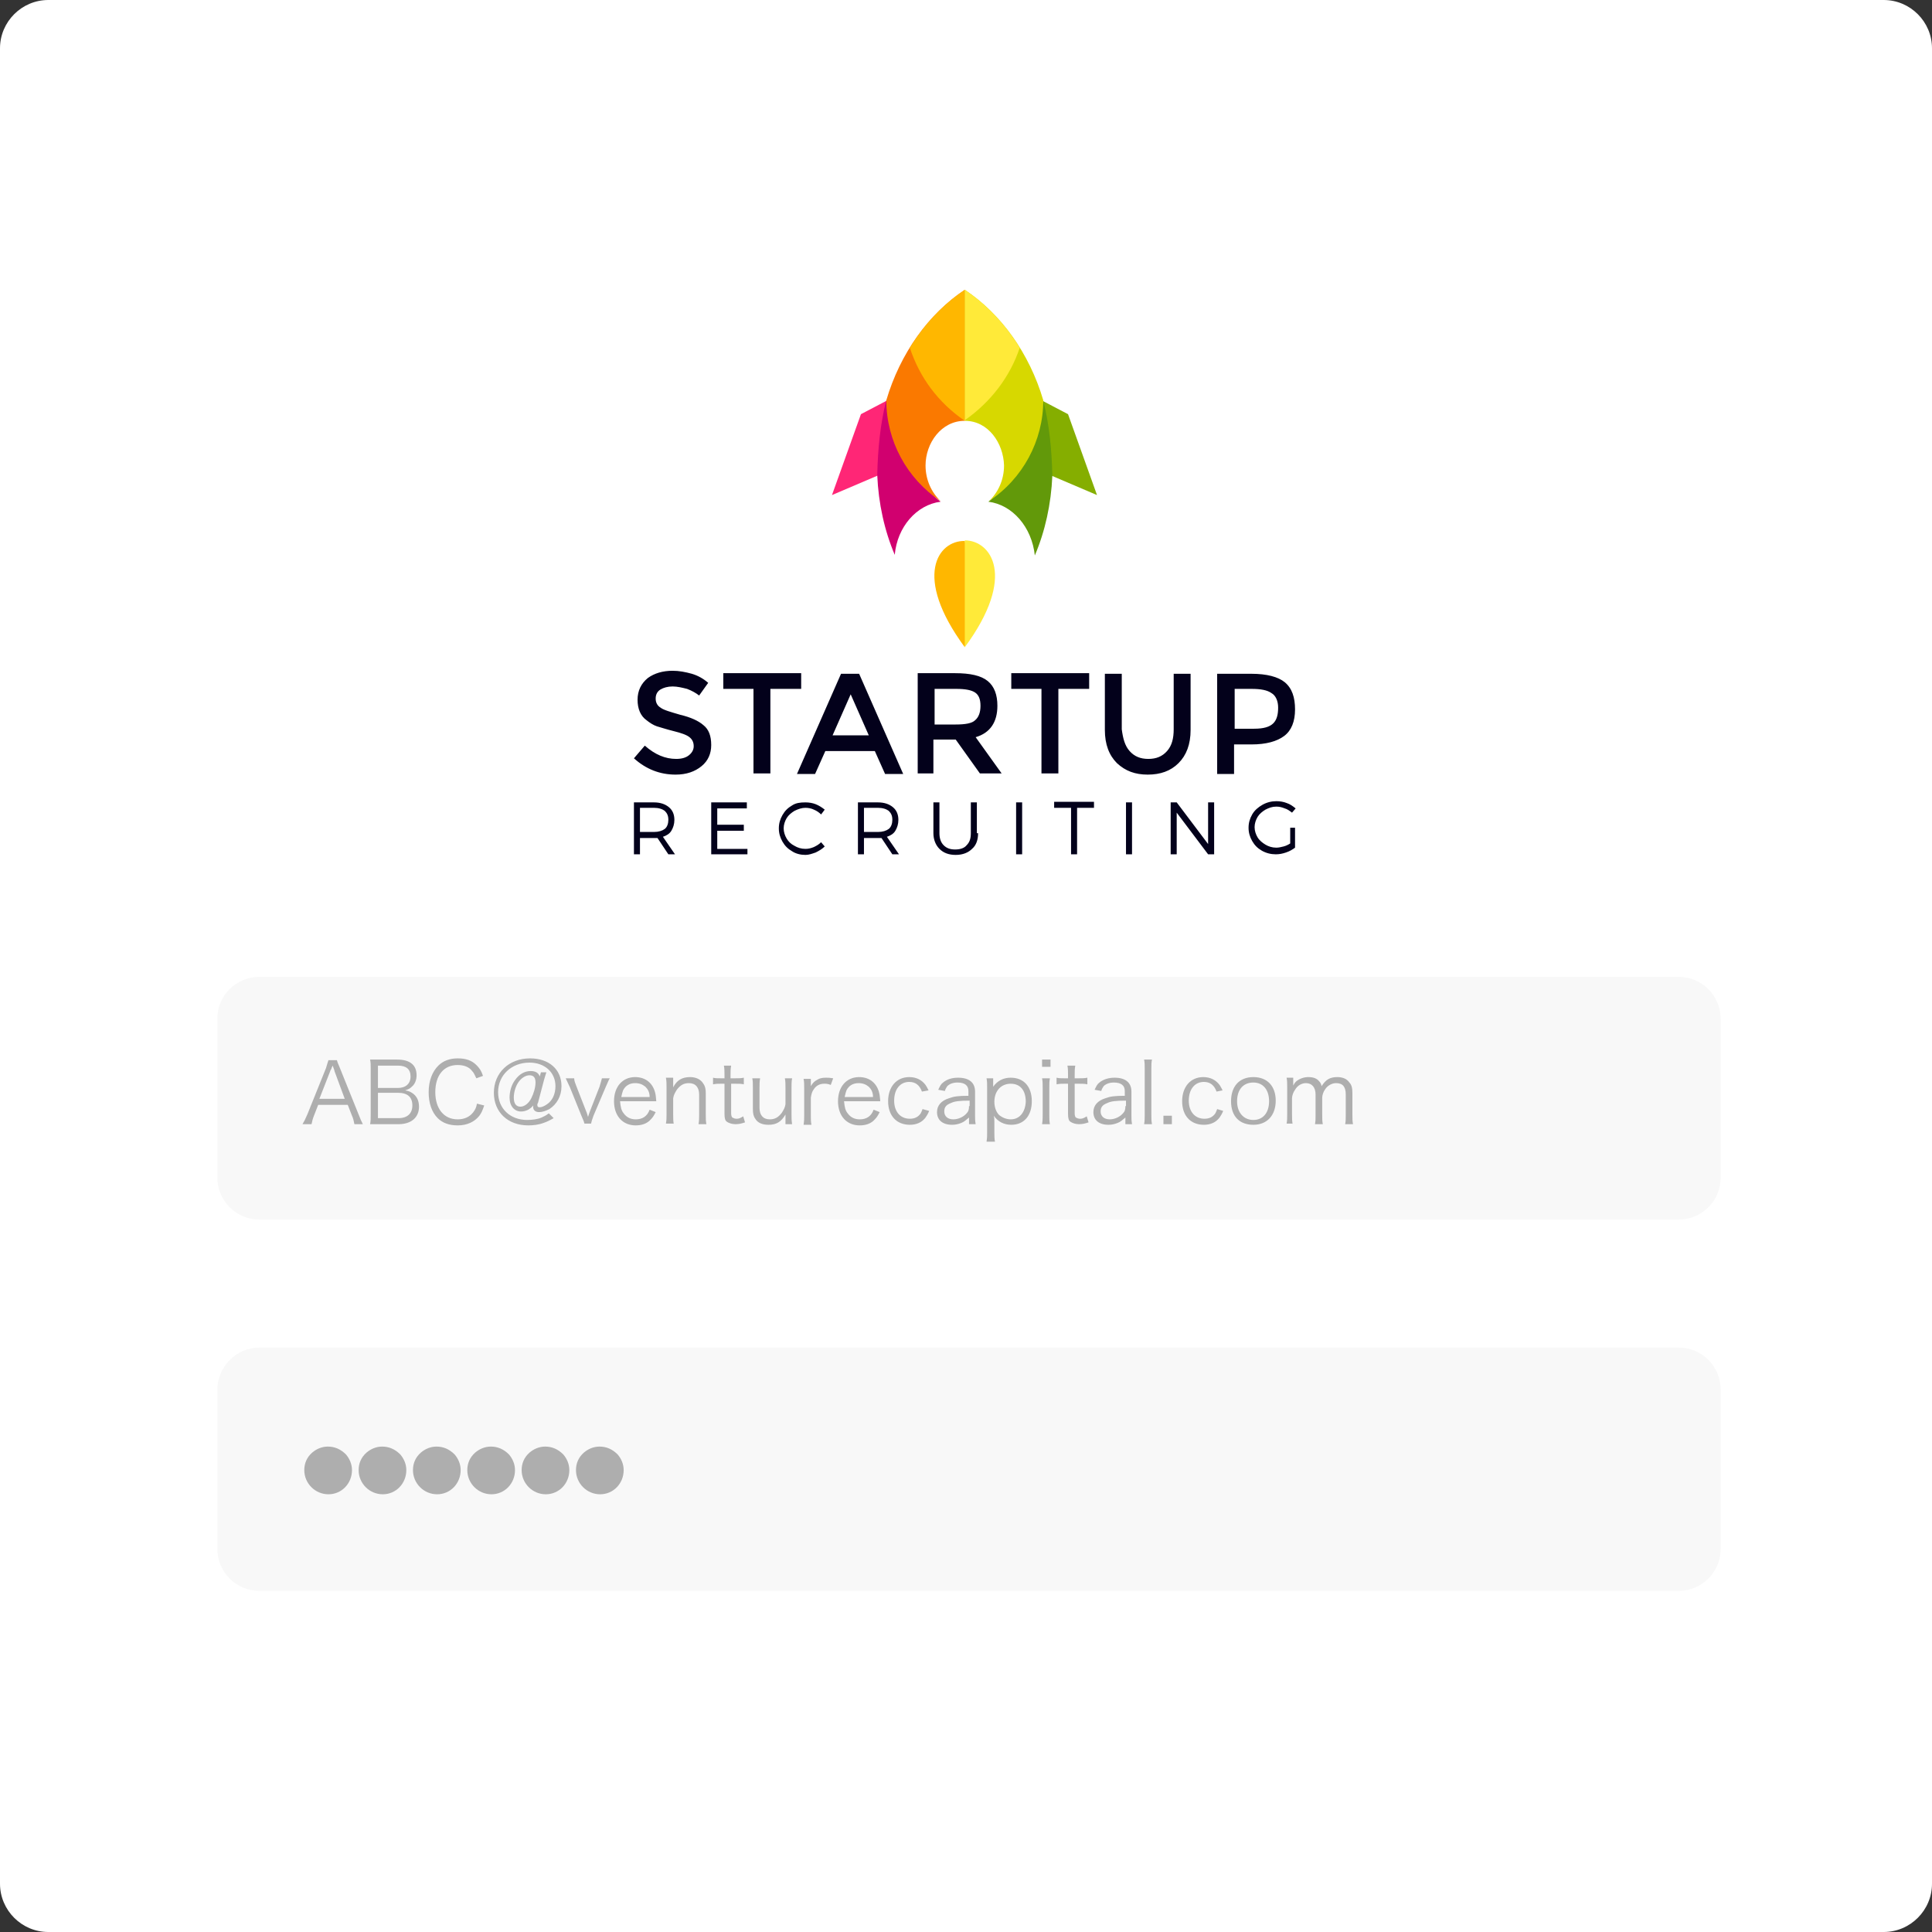
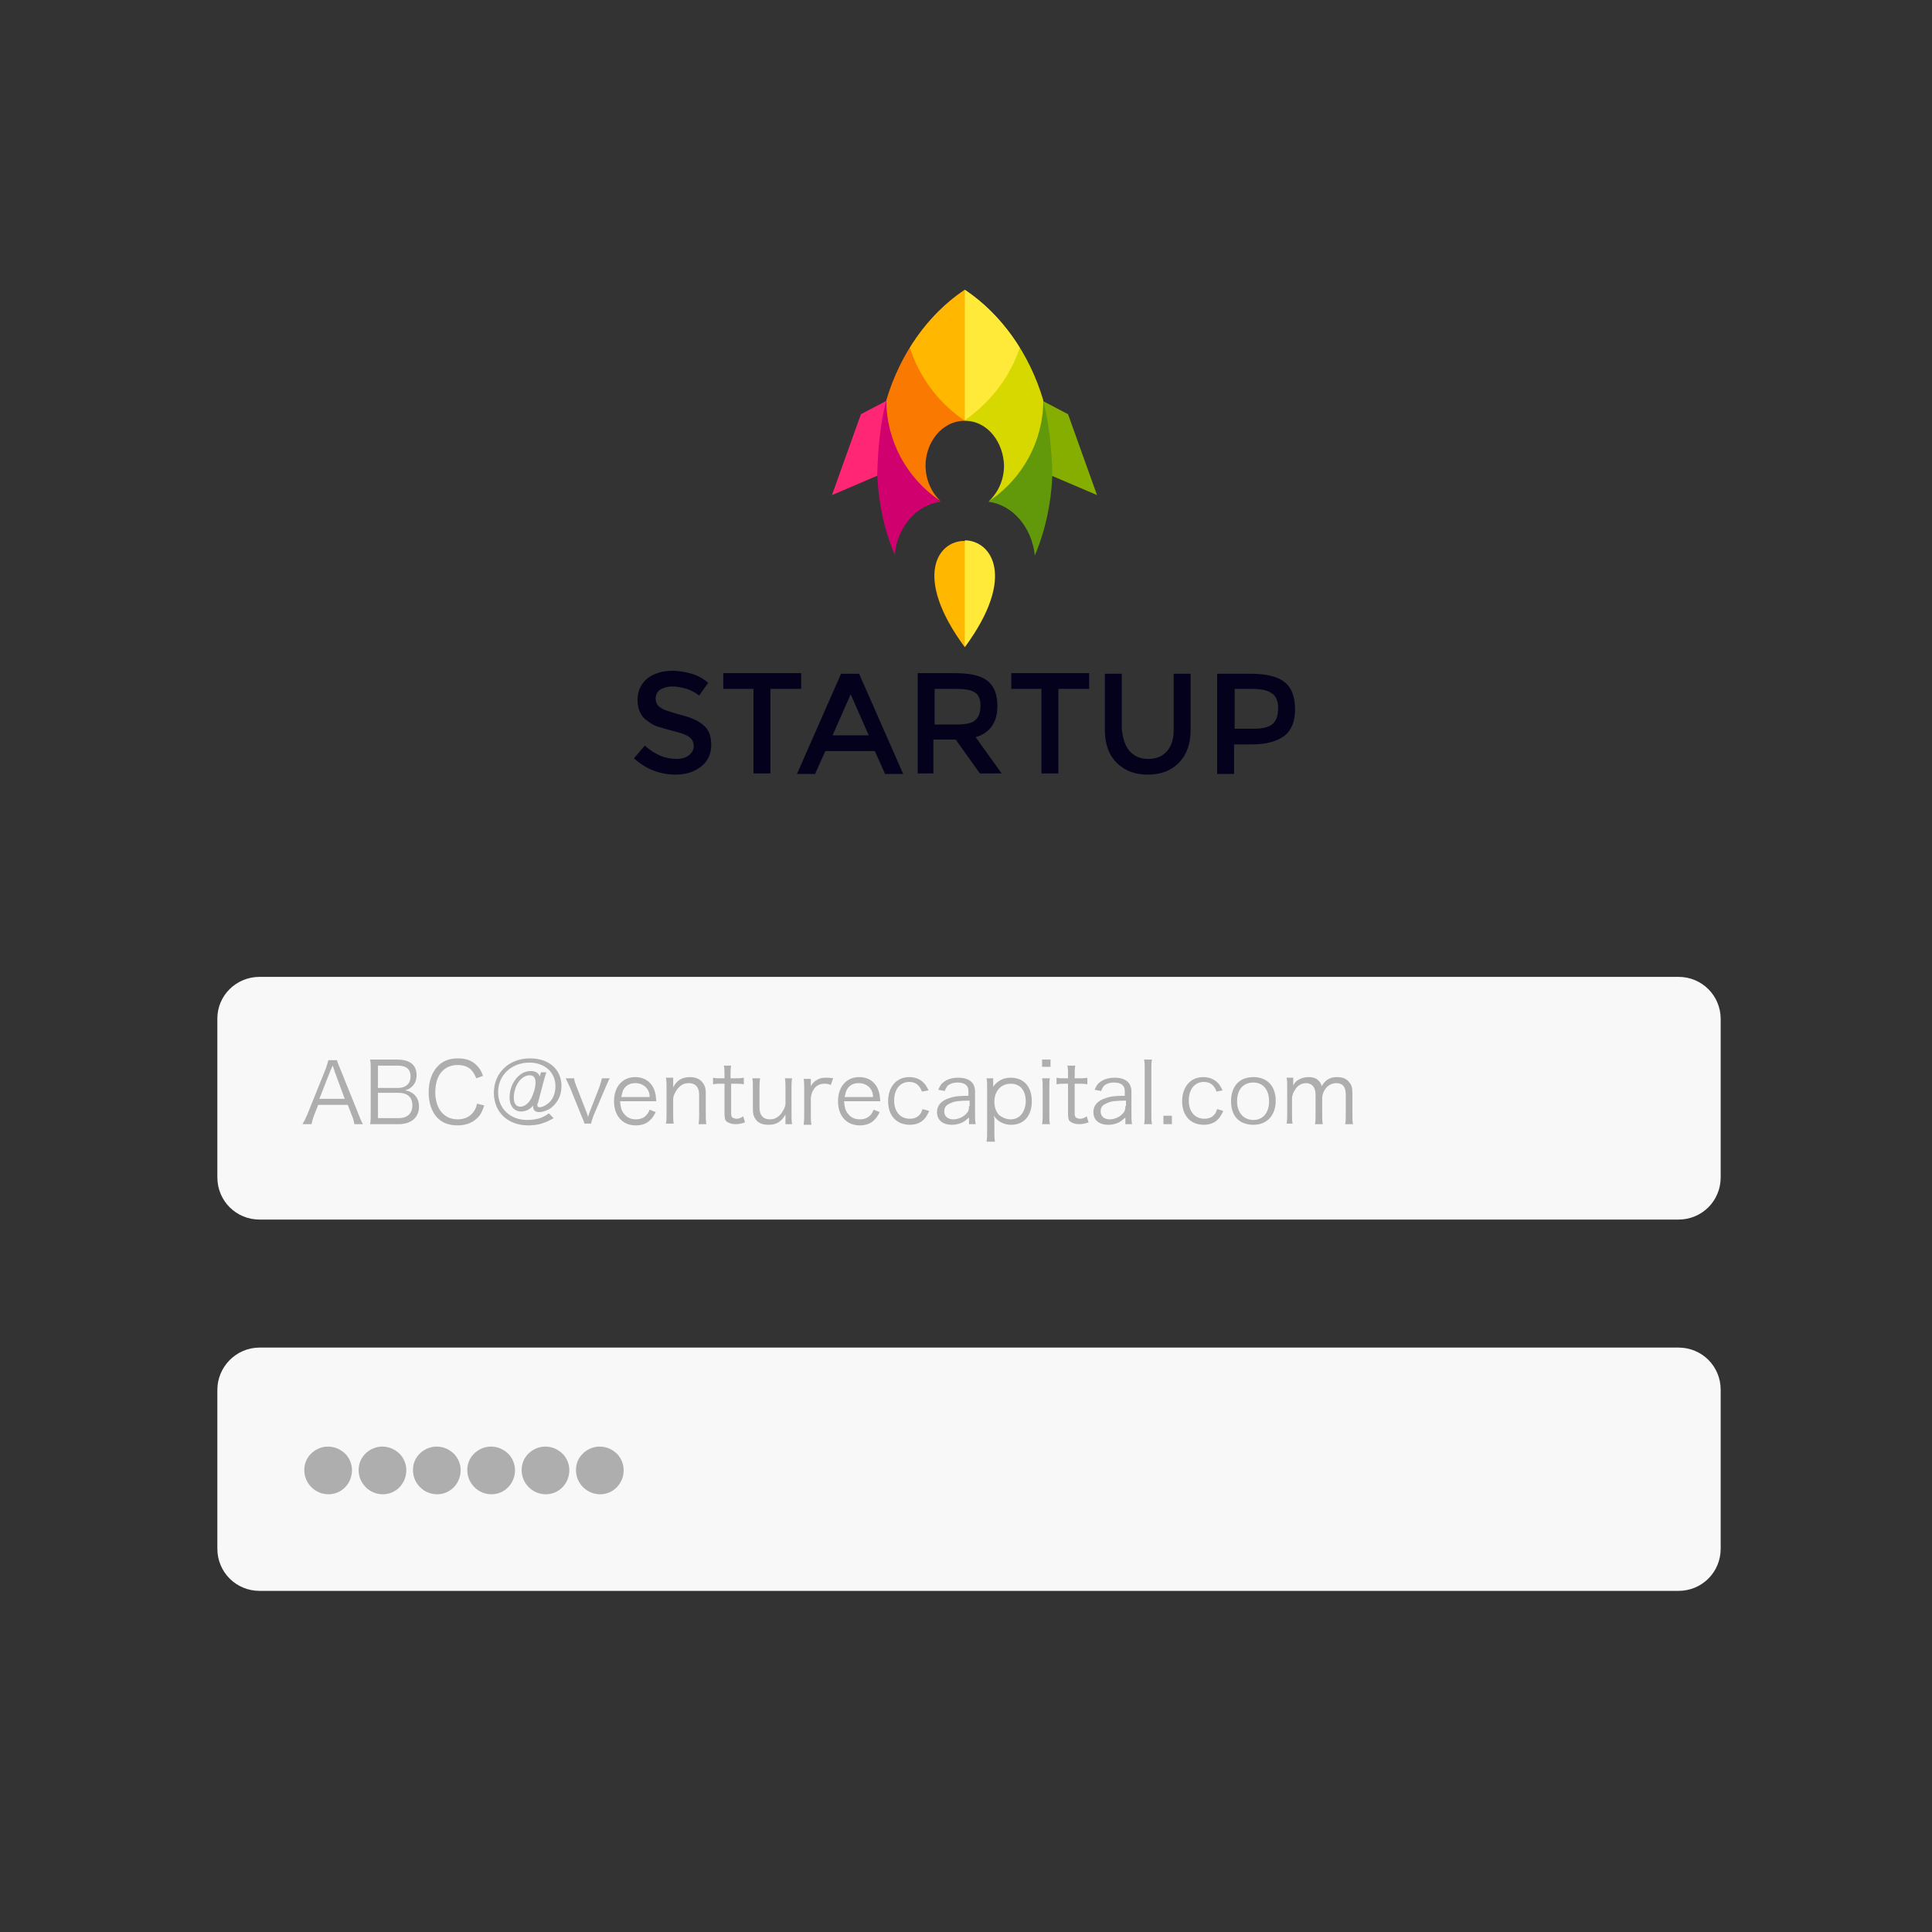
<svg xmlns="http://www.w3.org/2000/svg" xmlns:xlink="http://www.w3.org/1999/xlink" version="1.1" id="レイヤー_1" x="0px" y="0px" viewBox="0 0 320 320" style="enable-background:new 0 0 320 320;" xml:space="preserve">
  <rect x="0" y="0" width="320" height="320" fill="#333333" stroke="none" />
  <style type="text/css">
	.st0{fill:#FFFFFF;}
	.st1{fill:#F8F8F8;}
	.st2{opacity:0.3;enable-background:new    ;}
	.st3{fill:none;}
	.st4{clip-path:url(#SVGID_00000132808466392146899230000018197750934719426185_);}
	
		.st5{clip-path:url(#SVGID_00000059297536649570183530000000708358681130140566_);fill-rule:evenodd;clip-rule:evenodd;fill:#85AE00;}
	
		.st6{clip-path:url(#SVGID_00000059297536649570183530000000708358681130140566_);fill-rule:evenodd;clip-rule:evenodd;fill:#FF2676;}
	
		.st7{clip-path:url(#SVGID_00000059297536649570183530000000708358681130140566_);fill-rule:evenodd;clip-rule:evenodd;fill:#D1006F;}
	
		.st8{clip-path:url(#SVGID_00000059297536649570183530000000708358681130140566_);fill-rule:evenodd;clip-rule:evenodd;fill:#62990A;}
	
		.st9{clip-path:url(#SVGID_00000059297536649570183530000000708358681130140566_);fill-rule:evenodd;clip-rule:evenodd;fill:#FFB700;}
	
		.st10{clip-path:url(#SVGID_00000059297536649570183530000000708358681130140566_);fill-rule:evenodd;clip-rule:evenodd;fill:#FA7900;}
	
		.st11{clip-path:url(#SVGID_00000059297536649570183530000000708358681130140566_);fill-rule:evenodd;clip-rule:evenodd;fill:#D7D800;}
	
		.st12{clip-path:url(#SVGID_00000059297536649570183530000000708358681130140566_);fill-rule:evenodd;clip-rule:evenodd;fill:#FFEA39;}
	.st13{clip-path:url(#SVGID_00000059297536649570183530000000708358681130140566_);fill:#03011B;}
</style>
  <g id="VCimg01">
-     <path class="st0" d="M8,0h304c4.4,0,8,3.6,8,8v304c0,4.4-3.6,8-8,8H8c-4.4,0-8-3.6-8-8V8C0,3.6,3.6,0,8,0z" />
    <path id="Rectangle_253" class="st1" d="M43,161.8h235c3.9,0,7,3.1,7,7V195c0,3.9-3.1,7-7,7H43c-3.9,0-7-3.1-7-7v-26.3   C36,164.9,39.1,161.8,43,161.8z" />
    <path id="ABC_x40_venturecapital.com" class="st2" d="M60.1,186.2c-0.2-0.4-0.4-0.8-0.7-1.6l-3.1-7.7c-0.4-0.9-0.4-1-0.5-1.3h-1.4   c-0.1,0.3-0.2,0.6-0.4,1.3l-3.1,7.7c-0.4,0.9-0.5,1.1-0.8,1.6h1.5c0.1-0.5,0.2-0.9,0.4-1.4l0.7-1.8h4.9l0.7,1.8   c0.2,0.4,0.3,0.9,0.4,1.4H60.1z M57.1,182h-4.2l1.8-4.6c0-0.1,0.1-0.2,0.2-0.4c0-0.1,0.1-0.3,0.2-0.5c0.3,0.8,0.3,0.8,0.3,0.9   L57.1,182z M66,186.2c2.1,0,3.4-1.1,3.4-2.9c0-0.9-0.3-1.6-0.9-2.1c-0.4-0.3-0.7-0.5-1.4-0.6c0.6-0.2,0.8-0.3,1.1-0.6   c0.5-0.4,0.8-1.1,0.8-1.9c0-1.7-1.1-2.6-3.2-2.6h-3c-0.8,0-1.1,0-1.5,0c0.1,0.5,0.1,0.9,0.1,1.5v7.5c0,0.8,0,1.2-0.1,1.7   c0.5,0,0.9,0,1.5,0H66z M62.6,180.1v-3.6h3.3c1.4,0,2.1,0.6,2.1,1.8c0,1.2-0.8,1.9-2.1,1.9H62.6z M62.6,181h3.3   c1.6,0,2.4,0.7,2.4,2.1c0,1.3-0.8,2.1-2.3,2.1h-3.4V181z M80,178.2c-0.3-0.9-0.6-1.3-1.1-1.8c-0.8-0.8-1.8-1.1-3.1-1.1   c-1.3,0-2.4,0.4-3.2,1.2c-1,1-1.6,2.5-1.6,4.4c0,1.8,0.5,3.3,1.5,4.3c0.8,0.8,1.9,1.2,3.3,1.2c1.6,0,2.8-0.6,3.6-1.6   c0.3-0.4,0.5-0.8,0.8-1.7l-1.2-0.3c-0.1,0.6-0.3,1-0.6,1.4c-0.6,0.8-1.5,1.2-2.6,1.2c-2.3,0-3.7-1.8-3.7-4.5c0-2.8,1.4-4.5,3.7-4.5   c1,0,1.9,0.3,2.4,1c0.3,0.3,0.4,0.6,0.7,1.2L80,178.2z M90.9,184.4c-0.5,0.4-0.8,0.5-1.2,0.7c-0.7,0.3-1.6,0.4-2.4,0.4   c-2.8,0-4.8-1.9-4.8-4.6c0-2.8,2.2-4.9,5.2-4.9c2.5,0,4.3,1.6,4.3,3.9c0,1.3-0.5,2.4-1.4,3c-0.4,0.3-0.9,0.5-1.2,0.5   c-0.3,0-0.4-0.1-0.4-0.4c0-0.1,0-0.2,0.1-0.3l1-3.8c0.2-0.7,0.3-1,0.4-1.3h-0.9l-0.2,0.7c-0.2-0.6-0.7-0.9-1.5-0.9   c-1,0-1.9,0.5-2.6,1.5c-0.6,0.8-0.9,1.9-0.9,2.9c0,1.4,0.8,2.3,1.9,2.3c0.4,0,0.8-0.1,1.2-0.3c0.3-0.2,0.5-0.3,0.8-0.7   c0,0.1,0,0.1,0,0.2c0,0.6,0.4,0.9,1,0.9c0.5,0,1.1-0.2,1.7-0.5c1.2-0.8,2-2.1,2-3.8c0-2.8-2.1-4.6-5.2-4.6c-3.5,0-6,2.4-6,5.7   c0,3.2,2.3,5.4,5.7,5.4c0.8,0,1.7-0.1,2.5-0.4c0.6-0.2,1-0.4,1.7-0.8L90.9,184.4z M87.7,178.1c0.7,0,1,0.4,1,1.2   c0,0.8-0.3,1.8-0.7,2.6c-0.4,0.8-1.1,1.4-1.8,1.4c-0.7,0-1.1-0.5-1.1-1.5c0-0.9,0.3-1.9,0.8-2.6C86.4,178.5,87.1,178.1,87.7,178.1z    M93.7,178.6c0.3,0.6,0.4,0.9,0.7,1.5l1.9,4.7c0.3,0.7,0.4,0.9,0.5,1.3h1.1c0.1-0.4,0.1-0.5,0.4-1.3l2-4.7c0.5-1.1,0.5-1.2,0.7-1.5   h-1.3c-0.1,0.4-0.2,0.7-0.4,1.4l-1.6,4.1c-0.1,0.3-0.2,0.5-0.3,0.9c-0.1-0.3-0.2-0.7-0.3-0.9l-1.6-4.1c-0.2-0.5-0.4-1-0.4-1.4H93.7   z M108.7,182.5c0-0.4-0.1-0.9-0.1-1.1c-0.3-1.9-1.6-3-3.4-3c-2.1,0-3.5,1.6-3.5,4c0,2.4,1.4,4,3.6,4c1,0,1.9-0.3,2.5-1   c0.3-0.3,0.5-0.6,0.8-1.2l-1-0.4c-0.4,1.1-1.2,1.6-2.3,1.6c-0.8,0-1.5-0.3-2-1c-0.4-0.5-0.5-1-0.6-2H108.7z M102.9,181.7   c0.1-0.5,0.2-0.8,0.3-1.1c0.4-0.8,1.1-1.2,2-1.2c0.7,0,1.2,0.2,1.7,0.6c0.4,0.4,0.7,0.9,0.7,1.7H102.9z M111.6,186.2   c-0.1-0.5-0.1-1-0.1-1.6v-2.7c0.1-0.6,0.3-0.9,0.6-1.4c0.6-0.8,1.2-1.1,2-1.1c1.1,0,1.7,0.7,1.7,1.9v3.3c0,0.6,0,1-0.1,1.6h1.3   c-0.1-0.5-0.1-0.9-0.1-1.6v-3.5c0-0.7-0.1-1.2-0.4-1.6c-0.4-0.7-1.2-1.1-2.2-1.1c-1.3,0-2.2,0.5-2.8,1.7c0-0.3,0-0.4,0-0.6v-1h-1.2   c0.1,0.6,0.1,1,0.1,1.6v4.4c0,0.7,0,1-0.1,1.6H111.6z M119.9,176.5c0.1,0.5,0.1,1,0.1,1.6v0.5h-0.6c-0.6,0-0.9,0-1.3-0.1v1.1   c0.5-0.1,0.8-0.1,1.3-0.1h0.6v5c0,0.7,0.1,1.1,0.4,1.3s0.8,0.4,1.4,0.4c0.6,0,1-0.1,1.6-0.3l-0.3-1c-0.5,0.3-0.7,0.4-1.1,0.4   c-0.3,0-0.5-0.1-0.7-0.2c-0.1-0.1-0.2-0.3-0.2-0.7v-4.9h0.7c0.6,0,1,0,1.4,0.1v-1.1c-0.5,0.1-0.8,0.1-1.4,0.1H121v-0.5   c0-0.6,0-1.1,0.1-1.6H119.9z M130,186.2h1.2c-0.1-0.6-0.1-1-0.1-1.6v-4.4c0-0.6,0-1.1,0.1-1.6h-1.2c0.1,0.5,0.1,1,0.1,1.6v2.7   c-0.1,0.6-0.3,0.9-0.6,1.4c-0.6,0.8-1.2,1.1-2,1.1c-1.1,0-1.7-0.7-1.7-1.9v-3.3c0-0.6,0-1.1,0.1-1.6h-1.3c0.1,0.4,0.1,0.9,0.1,1.6   v3.5c0,0.7,0.1,1.2,0.4,1.6c0.4,0.7,1.2,1,2.2,1c1.3,0,2.1-0.5,2.8-1.7c0,0.4,0,0.5,0,0.6V186.2z M138,178.6   c-0.6-0.1-0.8-0.1-1.2-0.1c-0.7,0-1.1,0.1-1.7,0.5c-0.3,0.2-0.5,0.4-0.8,0.9c0-0.1,0-0.3,0-0.4v-0.8h-1.2c0.1,0.5,0.1,0.9,0.1,1.6   v4.4c0,0.6,0,0.9-0.1,1.6h1.3c-0.1-0.5-0.1-0.9-0.1-1.6v-2.9c0.1-0.6,0.2-1,0.5-1.4c0.4-0.6,1-0.9,1.7-0.9c0.4,0,0.6,0,1.1,0.2   L138,178.6z M145.8,182.5c0-0.4-0.1-0.9-0.1-1.1c-0.3-1.9-1.6-3-3.4-3c-2.1,0-3.5,1.6-3.5,4c0,2.4,1.4,4,3.6,4c1,0,1.9-0.3,2.5-1   c0.3-0.3,0.5-0.6,0.8-1.2l-1-0.4c-0.4,1.1-1.2,1.6-2.3,1.6c-0.8,0-1.5-0.3-2-1c-0.4-0.5-0.5-1-0.6-2H145.8z M139.9,181.7   c0.1-0.5,0.2-0.8,0.3-1.1c0.4-0.8,1.1-1.2,2-1.2c0.7,0,1.2,0.2,1.7,0.6c0.4,0.4,0.7,0.9,0.7,1.7H139.9z M153.8,180.6   c-0.2-0.4-0.3-0.6-0.5-0.9c-0.6-0.8-1.5-1.3-2.7-1.3c-2.1,0-3.5,1.6-3.5,4c0,2.4,1.4,3.9,3.6,3.9c1.1,0,2-0.4,2.6-1.2   c0.2-0.3,0.4-0.6,0.6-1.1l-1.1-0.3c-0.1,0.3-0.2,0.5-0.3,0.7c-0.4,0.6-1,0.9-1.8,0.9c-1.6,0-2.6-1.2-2.6-3c0-1.9,1-3.1,2.5-3.1   c1,0,1.7,0.5,2.1,1.6L153.8,180.6z M160.5,186.2h1.1c-0.1-0.6-0.1-0.9-0.1-1.5v-3.9c0-1.5-1-2.3-2.8-2.3c-1.1,0-1.9,0.3-2.5,0.8   c-0.4,0.3-0.5,0.6-0.8,1.2l1.1,0.2c0.1-0.4,0.3-0.6,0.4-0.8c0.4-0.4,1-0.6,1.7-0.6c1.2,0,1.8,0.5,1.8,1.4v0.8   c-1.7,0-2.4,0.1-3.2,0.4c-1.3,0.4-2,1.2-2,2.3c0,1.3,0.9,2.1,2.5,2.1c0.5,0,1-0.1,1.5-0.3c0.5-0.2,0.7-0.4,1.3-0.9V186.2z    M160.5,183.2c0,0.6-0.1,0.9-0.4,1.2c-0.5,0.6-1.4,1-2.2,1c-0.9,0-1.5-0.5-1.5-1.3c0-0.7,0.3-1.1,1.1-1.4c0.6-0.3,1.4-0.4,3.1-0.4   V183.2z M164.8,189.1c-0.1-0.5-0.1-0.9-0.1-1.6v-1.7c0-0.4,0-0.6-0.1-1c0.7,1,1.7,1.5,2.9,1.5c2.1,0,3.4-1.5,3.4-3.9   c0-2.4-1.3-3.9-3.5-3.9c-1.2,0-2.2,0.5-2.9,1.5c0-0.2,0-0.4,0-0.6v-0.8h-1.1c0.1,0.5,0.1,0.9,0.1,1.6v7.3c0,0.6,0,1-0.1,1.6H164.8z    M167.4,185.4c-0.7,0-1.4-0.3-1.9-0.7c-0.5-0.5-0.8-1.3-0.8-2.2c0-1.8,1.1-3,2.7-3c1.6,0,2.5,1.1,2.5,3   C169.8,184.2,168.9,185.4,167.4,185.4z M172.6,175.5v1.2h1.4v-1.2H172.6z M172.6,178.6c0.1,0.5,0.1,0.9,0.1,1.6v4.4   c0,0.6,0,1-0.1,1.6h1.3c-0.1-0.5-0.1-0.9-0.1-1.6v-4.4c0-0.7,0-1.1,0.1-1.6H172.6z M176.8,176.5c0.1,0.5,0.1,1,0.1,1.6v0.5h-0.6   c-0.6,0-0.9,0-1.3-0.1v1.1c0.5-0.1,0.8-0.1,1.3-0.1h0.6v5c0,0.7,0.1,1.1,0.4,1.3s0.8,0.4,1.4,0.4c0.6,0,1-0.1,1.6-0.3l-0.3-1   c-0.5,0.3-0.7,0.4-1.1,0.4c-0.3,0-0.5-0.1-0.7-0.2c-0.1-0.1-0.2-0.3-0.2-0.7v-4.9h0.7c0.6,0,1,0,1.4,0.1v-1.1   c-0.5,0.1-0.8,0.1-1.4,0.1H178v-0.5c0-0.6,0-1.1,0.1-1.6H176.8z M186.4,186.2h1.1c-0.1-0.6-0.1-0.9-0.1-1.5v-3.9   c0-1.5-1-2.3-2.8-2.3c-1,0-1.9,0.3-2.5,0.8c-0.4,0.3-0.5,0.6-0.8,1.2l1.1,0.2c0.1-0.4,0.3-0.6,0.4-0.8c0.4-0.4,1-0.6,1.7-0.6   c1.2,0,1.8,0.5,1.8,1.4v0.8c-1.7,0-2.4,0.1-3.2,0.4c-1.3,0.4-2,1.2-2,2.3c0,1.3,0.9,2.1,2.5,2.1c0.5,0,1-0.1,1.5-0.3   c0.5-0.2,0.7-0.4,1.3-0.9V186.2z M186.4,183.2c0,0.6-0.1,0.9-0.4,1.2c-0.5,0.6-1.4,1-2.2,1c-0.9,0-1.5-0.5-1.5-1.3   c0-0.7,0.3-1.1,1.1-1.4c0.6-0.3,1.4-0.4,3.1-0.4V183.2z M189.5,175.5c0.1,0.5,0.1,0.9,0.1,1.6v7.5c0,0.6,0,1.1-0.1,1.6h1.3   c-0.1-0.6-0.1-0.9-0.1-1.6v-7.5c0-0.7,0-1.1,0.1-1.6H189.5z M192.7,184.8v1.4h1.4v-1.4H192.7z M202.5,180.6   c-0.2-0.4-0.3-0.6-0.5-0.9c-0.6-0.8-1.5-1.3-2.7-1.3c-2.1,0-3.5,1.6-3.5,4c0,2.4,1.4,3.9,3.6,3.9c1.1,0,2-0.4,2.6-1.2   c0.2-0.3,0.4-0.6,0.6-1.1l-1-0.3c-0.1,0.3-0.2,0.5-0.3,0.7c-0.4,0.6-1,0.9-1.8,0.9c-1.6,0-2.6-1.2-2.6-3c0-1.9,1-3.1,2.5-3.1   c1,0,1.7,0.5,2.1,1.6L202.5,180.6z M207.6,186.3c2.3,0,3.7-1.6,3.7-4c0-2.4-1.4-3.9-3.7-3.9c-2.3,0-3.7,1.5-3.7,4   S205.3,186.3,207.6,186.3z M207.6,179.3c1.6,0,2.6,1.2,2.6,3.1c0,1.9-1,3.1-2.6,3.1c-1.6,0-2.7-1.2-2.7-3.1   C204.9,180.5,205.9,179.3,207.6,179.3z M214.1,186.2c-0.1-0.6-0.1-0.9-0.1-1.6v-2.7c0-0.4,0.2-1,0.5-1.4c0.4-0.7,1.1-1.1,1.8-1.1   c1,0,1.6,0.7,1.6,1.9v3.3c0,0.7,0,1.1-0.1,1.6h1.3c-0.1-0.5-0.1-0.9-0.1-1.6v-2.8c0-0.4,0.2-1,0.5-1.4c0.4-0.6,1.1-1,1.8-1   c1.1,0,1.6,0.6,1.6,1.9v3.3c0,0.7,0,1.1-0.1,1.6h1.3c-0.1-0.5-0.1-0.9-0.1-1.6v-3.5c0-0.8-0.1-1.4-0.5-1.8c-0.4-0.6-1.1-0.9-2-0.9   c-1.2,0-1.9,0.4-2.6,1.5c-0.1-0.4-0.2-0.6-0.4-0.8c-0.4-0.5-1-0.7-1.8-0.7c-0.8,0-1.5,0.3-2,0.7c-0.3,0.3-0.4,0.5-0.5,0.7   c0-0.3,0-0.4,0-0.5v-0.8h-1.1c0.1,0.5,0.1,0.9,0.1,1.6v4.4c0,0.7,0,1.1-0.1,1.6H214.1z" />
    <path id="Rectangle_254" class="st1" d="M43,223.2h235c3.9,0,7,3.1,7,7v26.3c0,3.9-3.1,7-7,7H43c-3.9,0-7-3.1-7-7v-26.3   C36,226.4,39.1,223.2,43,223.2z" />
    <path id="â_x97__x8F_â_x97__x8F_â_x97__x8F_â_x97__x8F_â_x97__x8F_â_x97__x8F_" class="st2" d="M54.3,239.6   c-1,0-1.9,0.4-2.6,1c-0.9,0.8-1.3,1.8-1.3,2.9c0,2.2,1.8,4,4,4c2.2,0,3.9-1.8,3.9-4c0-1-0.4-1.9-1-2.6   C56.4,240,55.4,239.6,54.3,239.6z M63.3,239.6c-1,0-1.9,0.4-2.6,1c-0.9,0.8-1.3,1.8-1.3,2.9c0,2.2,1.8,4,4,4c2.2,0,3.9-1.8,3.9-4   c0-1-0.4-1.9-1-2.6C65.4,240,64.4,239.6,63.3,239.6z M72.3,239.6c-1,0-1.9,0.4-2.6,1c-0.9,0.8-1.3,1.8-1.3,2.9c0,2.2,1.8,4,4,4   s3.9-1.8,3.9-4c0-1-0.4-1.9-1-2.6C74.4,240,73.4,239.6,72.3,239.6z M81.3,239.6c-1,0-1.9,0.4-2.6,1c-0.9,0.8-1.3,1.8-1.3,2.9   c0,2.2,1.8,4,4,4s3.9-1.8,3.9-4c0-1-0.4-1.9-1-2.6C83.4,240,82.4,239.6,81.3,239.6z M90.3,239.6c-1,0-1.9,0.4-2.6,1   c-0.9,0.8-1.3,1.8-1.3,2.9c0,2.2,1.8,4,4,4s3.9-1.8,3.9-4c0-1-0.4-1.9-1-2.6C92.4,240,91.4,239.6,90.3,239.6z M99.3,239.6   c-1,0-1.9,0.4-2.6,1c-0.9,0.8-1.3,1.8-1.3,2.9c0,2.2,1.8,4,4,4c2.2,0,3.9-1.8,3.9-4c0-1-0.4-1.9-1-2.6   C101.4,240,100.4,239.6,99.3,239.6z" />
    <rect id="Startup_Recruiting_1" x="117.6" y="62.5" class="st3" width="84.8" height="72.1" />
  </g>
  <g>
    <g>
      <defs>
        <rect id="SVGID_1_" x="105" y="47.6" width="110" height="94" />
      </defs>
      <clipPath id="SVGID_00000165955355163649891050000007394814446181198732_">
        <use xlink:href="#SVGID_1_" style="overflow:visible;" />
      </clipPath>
      <g style="clip-path:url(#SVGID_00000165955355163649891050000007394814446181198732_);">
        <defs>
          <rect id="SVGID_00000003080514753500535820000013837917907783876785_" x="105" y="47.6" width="110" height="94" />
        </defs>
        <clipPath id="SVGID_00000075862835494205915710000003268146314261725871_">
          <use xlink:href="#SVGID_00000003080514753500535820000013837917907783876785_" style="overflow:visible;" />
        </clipPath>
        <path style="clip-path:url(#SVGID_00000075862835494205915710000003268146314261725871_);fill-rule:evenodd;clip-rule:evenodd;fill:#85AE00;" d="     M174.2,78.8c-2.8-1.1-3.4-3.3-3.6-5c-0.2-2.5,0.2-5.2,2.1-7.4l4.2,2.2l4.8,13.4L174.2,78.8z" />
        <path style="clip-path:url(#SVGID_00000075862835494205915710000003268146314261725871_);fill-rule:evenodd;clip-rule:evenodd;fill:#FF2676;" d="     M145.3,78.8c2.7-0.9,1.9-3.8,2.1-5.7c0.3-2.3,0.6-5.1-0.6-6.7l-4.2,2.2L137.8,82L145.3,78.8z" />
        <path style="clip-path:url(#SVGID_00000075862835494205915710000003268146314261725871_);fill-rule:evenodd;clip-rule:evenodd;fill:#D1006F;" d="     M155.8,83.1c-2.5-1.9-4-4.5-5.5-7.1c-1.9-3.1-3.2-5.9-3.5-9.7c-1,3.9-1.4,8-1.5,12.4c0.2,4.7,1.2,9.2,2.9,13.2     C148.6,87.3,151.8,83.6,155.8,83.1" />
        <path style="clip-path:url(#SVGID_00000075862835494205915710000003268146314261725871_);fill-rule:evenodd;clip-rule:evenodd;fill:#62990A;" d="     M163.7,83.1c2.3-1.7,4.1-4.9,5.6-7.3c2-3.2,2.5-5.6,3.5-9.4c1,3.9,1.4,8,1.5,12.4c-0.2,4.7-1.2,9.2-2.9,13.2     C170.9,87.3,167.7,83.6,163.7,83.1" />
        <path style="clip-path:url(#SVGID_00000075862835494205915710000003268146314261725871_);fill-rule:evenodd;clip-rule:evenodd;fill:#FFB700;" d="     M159.8,107.2l1.8-9.8l-1.8-7.8C155.4,89.5,151.1,95.4,159.8,107.2" />
        <path style="clip-path:url(#SVGID_00000075862835494205915710000003268146314261725871_);fill-rule:evenodd;clip-rule:evenodd;fill:#FA7900;" d="     M159.8,69.7l2.4-11.5L159.8,48c-6,4-10.7,10.5-13,18.3c0,6.7,3.4,13,9,16.7c-1.5-1.4-2.5-3.5-2.5-5.9     C153.3,73.4,155.9,69.7,159.8,69.7" />
        <path style="clip-path:url(#SVGID_00000075862835494205915710000003268146314261725871_);fill-rule:evenodd;clip-rule:evenodd;fill:#D7D800;" d="     M159.8,69.7V48c6,4,10.7,10.5,13,18.3c0,6.7-3.4,13-9,16.7c1.5-1.4,2.5-3.5,2.5-5.9C166.2,73.4,163.7,69.7,159.8,69.7" />
        <path style="clip-path:url(#SVGID_00000075862835494205915710000003268146314261725871_);fill-rule:evenodd;clip-rule:evenodd;fill:#FFB700;" d="     M159.8,69.7V48c-3.6,2.4-6.7,5.7-9.1,9.6C152.3,62.5,155.4,66.7,159.8,69.7" />
        <path style="clip-path:url(#SVGID_00000075862835494205915710000003268146314261725871_);fill-rule:evenodd;clip-rule:evenodd;fill:#FFEA39;" d="     M159.8,48v21.6c4.3-3,7.5-7.2,9.1-12C166.5,53.7,163.4,50.4,159.8,48" />
        <path style="clip-path:url(#SVGID_00000075862835494205915710000003268146314261725871_);fill-rule:evenodd;clip-rule:evenodd;fill:#FFEA39;" d="     M159.8,89.5v17.7C168.5,95.4,164.1,89.5,159.8,89.5" />
        <path style="clip-path:url(#SVGID_00000075862835494205915710000003268146314261725871_);fill:#03011B;" d="M207.7,120.7     c1.6,0,2.6-0.3,3.2-0.9c0.6-0.6,0.8-1.5,0.8-2.6c0-1.1-0.4-2-1.1-2.4c-0.7-0.5-1.8-0.7-3.3-0.7h-2.8v6.6H207.7z M207.3,111.6     c2.5,0,4.4,0.5,5.5,1.4c1.2,1,1.7,2.5,1.7,4.5s-0.6,3.5-1.8,4.4c-1.2,0.9-3,1.4-5.4,1.4h-2.9v4.9h-2.8v-16.6H207.3z M187.1,124.4     c0.8,0.9,1.8,1.3,3.1,1.3c1.3,0,2.3-0.4,3.1-1.3c0.8-0.9,1.1-2.1,1.1-3.6v-9.2h2.8v9.3c0,2.4-0.7,4.2-2,5.5     c-1.3,1.3-3,1.9-5.1,1.9c-2.1,0-3.7-0.6-5.1-1.9c-1.3-1.3-2-3.1-2-5.5v-9.3h2.8v9.2C186,122.3,186.3,123.5,187.1,124.4      M175.3,114.1v14h-2.8v-14h-5v-2.6h12.9v2.6H175.3z M158.3,120c1.6,0,2.7-0.2,3.2-0.7c0.6-0.5,0.9-1.3,0.9-2.4     c0-1.1-0.3-1.8-0.9-2.2c-0.6-0.4-1.6-0.6-3.1-0.6h-3.6v5.9H158.3z M165.2,116.9c0,2.7-1.2,4.5-3.6,5.2l4.3,6h-3.6l-4-5.6h-3.7     v5.6H152v-16.6h6.2c2.5,0,4.3,0.4,5.4,1.3C164.7,113.7,165.2,115.1,165.2,116.9 M143.9,121.8l-3-6.8l-3,6.8H143.9z M136.7,124.4     l-1.7,3.8h-3l7.3-16.6h3l7.3,16.6h-3l-1.7-3.8H136.7z M127.6,114.1v14h-2.8v-14h-5v-2.6h12.9v2.6H127.6z M111.4,113.7     c-0.8,0-1.5,0.2-2,0.5c-0.5,0.3-0.8,0.8-0.8,1.5c0,0.7,0.3,1.2,0.8,1.5c0.5,0.4,1.6,0.7,3.3,1.2c1.7,0.4,3,1,3.8,1.7     c0.9,0.7,1.3,1.8,1.3,3.3c0,1.4-0.5,2.6-1.6,3.5c-1.1,0.9-2.5,1.4-4.3,1.4c-2.6,0-4.9-0.9-6.9-2.7l1.8-2.1     c1.7,1.5,3.4,2.2,5.2,2.2c0.9,0,1.6-0.2,2.1-0.6c0.5-0.4,0.8-0.9,0.8-1.5c0-0.6-0.2-1.1-0.7-1.5c-0.5-0.4-1.4-0.7-2.6-1     c-1.2-0.3-2.1-0.6-2.8-0.8c-0.6-0.2-1.2-0.6-1.7-1c-1-0.7-1.5-1.9-1.5-3.4c0-1.5,0.6-2.7,1.7-3.6c1.1-0.8,2.5-1.2,4.1-1.2     c1.1,0,2.1,0.2,3.2,0.5c1,0.3,1.9,0.8,2.7,1.5l-1.5,2.1c-0.5-0.4-1.2-0.8-2-1.1C113,113.9,112.2,113.7,111.4,113.7" />
-         <path style="clip-path:url(#SVGID_00000075862835494205915710000003268146314261725871_);fill:#03011B;" d="M214.5,137.3v3.1     c-0.4,0.3-0.9,0.6-1.5,0.8c-0.6,0.2-1.1,0.3-1.7,0.3c-0.8,0-1.6-0.2-2.3-0.6c-0.7-0.4-1.2-0.9-1.6-1.6c-0.4-0.7-0.6-1.4-0.6-2.2     c0-0.8,0.2-1.5,0.6-2.2c0.4-0.7,1-1.2,1.7-1.6c0.7-0.4,1.5-0.6,2.3-0.6c0.6,0,1.2,0.1,1.7,0.3c0.6,0.2,1,0.5,1.5,0.9l-0.6,0.7     c-0.4-0.3-0.8-0.6-1.2-0.7c-0.5-0.2-0.9-0.3-1.4-0.3c-0.7,0-1.2,0.2-1.8,0.5c-0.5,0.3-1,0.7-1.3,1.2c-0.3,0.5-0.5,1.1-0.5,1.7     c0,0.6,0.2,1.2,0.5,1.7c0.3,0.5,0.8,0.9,1.3,1.2c0.5,0.3,1.1,0.5,1.8,0.5c0.4,0,0.8-0.1,1.2-0.2c0.4-0.1,0.8-0.3,1.1-0.5v-2.6     H214.5z M200.1,141.5l-5.2-6.9v6.9h-1v-8.6h1l5.2,6.9v-6.9h1v8.6H200.1z M186.5,132.9h1v8.6h-1V132.9z M178.4,133.8v7.7h-1v-7.7     h-2.8v-1h6.6v1H178.4z M168.3,132.9h1v8.6h-1V132.9z M162,138c0,1.1-0.3,2-1,2.6c-0.6,0.6-1.5,1-2.7,1c-1.1,0-2-0.3-2.7-1     c-0.6-0.6-1-1.5-1-2.6v-5.1h1v5.1c0,0.8,0.2,1.5,0.7,2c0.5,0.5,1.1,0.7,1.9,0.7c0.8,0,1.5-0.2,1.9-0.7c0.5-0.5,0.7-1.1,0.7-2     v-5.1h1V138z M145.4,137.8c0.8,0,1.4-0.2,1.8-0.5c0.4-0.3,0.6-0.9,0.6-1.5c0-0.7-0.2-1.1-0.6-1.5c-0.4-0.3-1-0.5-1.8-0.5h-2.3v4     H145.4z M146,138.8c-0.2,0-0.4,0-0.6,0h-2.3v2.7h-1v-8.6h3.3c1.1,0,1.9,0.3,2.5,0.8c0.6,0.5,0.9,1.2,0.9,2.1     c0,0.7-0.2,1.3-0.5,1.8c-0.3,0.5-0.8,0.8-1.4,1l2,2.9h-1.1L146,138.8z M133.4,132.9c0.6,0,1.2,0.1,1.7,0.3c0.5,0.2,1,0.5,1.5,0.9     l-0.6,0.8c-0.3-0.3-0.7-0.6-1.2-0.8c-0.4-0.2-0.9-0.3-1.4-0.3c-0.6,0-1.2,0.2-1.8,0.5c-0.5,0.3-1,0.7-1.3,1.2     c-0.3,0.5-0.5,1.1-0.5,1.7c0,0.6,0.2,1.2,0.5,1.7c0.3,0.5,0.7,0.9,1.3,1.2c0.5,0.3,1.1,0.5,1.8,0.5c0.5,0,0.9-0.1,1.4-0.3     c0.4-0.2,0.8-0.4,1.2-0.8l0.6,0.7c-0.4,0.4-0.9,0.7-1.5,1c-0.6,0.2-1.1,0.4-1.7,0.4c-0.8,0-1.6-0.2-2.2-0.6     c-0.7-0.4-1.2-0.9-1.6-1.6c-0.4-0.7-0.6-1.4-0.6-2.2c0-0.8,0.2-1.5,0.6-2.2c0.4-0.7,0.9-1.2,1.6-1.6     C131.8,133,132.5,132.9,133.4,132.9 M118.8,133.8v2.8h4.4v1h-4.4v3h5v0.9h-6v-8.6h5.9v1H118.8z M108.3,137.8     c0.8,0,1.4-0.2,1.8-0.5c0.4-0.3,0.6-0.9,0.6-1.5c0-0.7-0.2-1.1-0.6-1.5c-0.4-0.3-1-0.5-1.8-0.5H106v4H108.3z M108.9,138.8     c-0.2,0-0.4,0-0.6,0H106v2.7h-1v-8.6h3.3c1.1,0,1.9,0.3,2.5,0.8c0.6,0.5,0.9,1.2,0.9,2.1c0,0.7-0.2,1.3-0.5,1.8     c-0.3,0.5-0.8,0.8-1.4,1l2,2.9h-1.1L108.9,138.8z" />
      </g>
    </g>
  </g>
</svg>